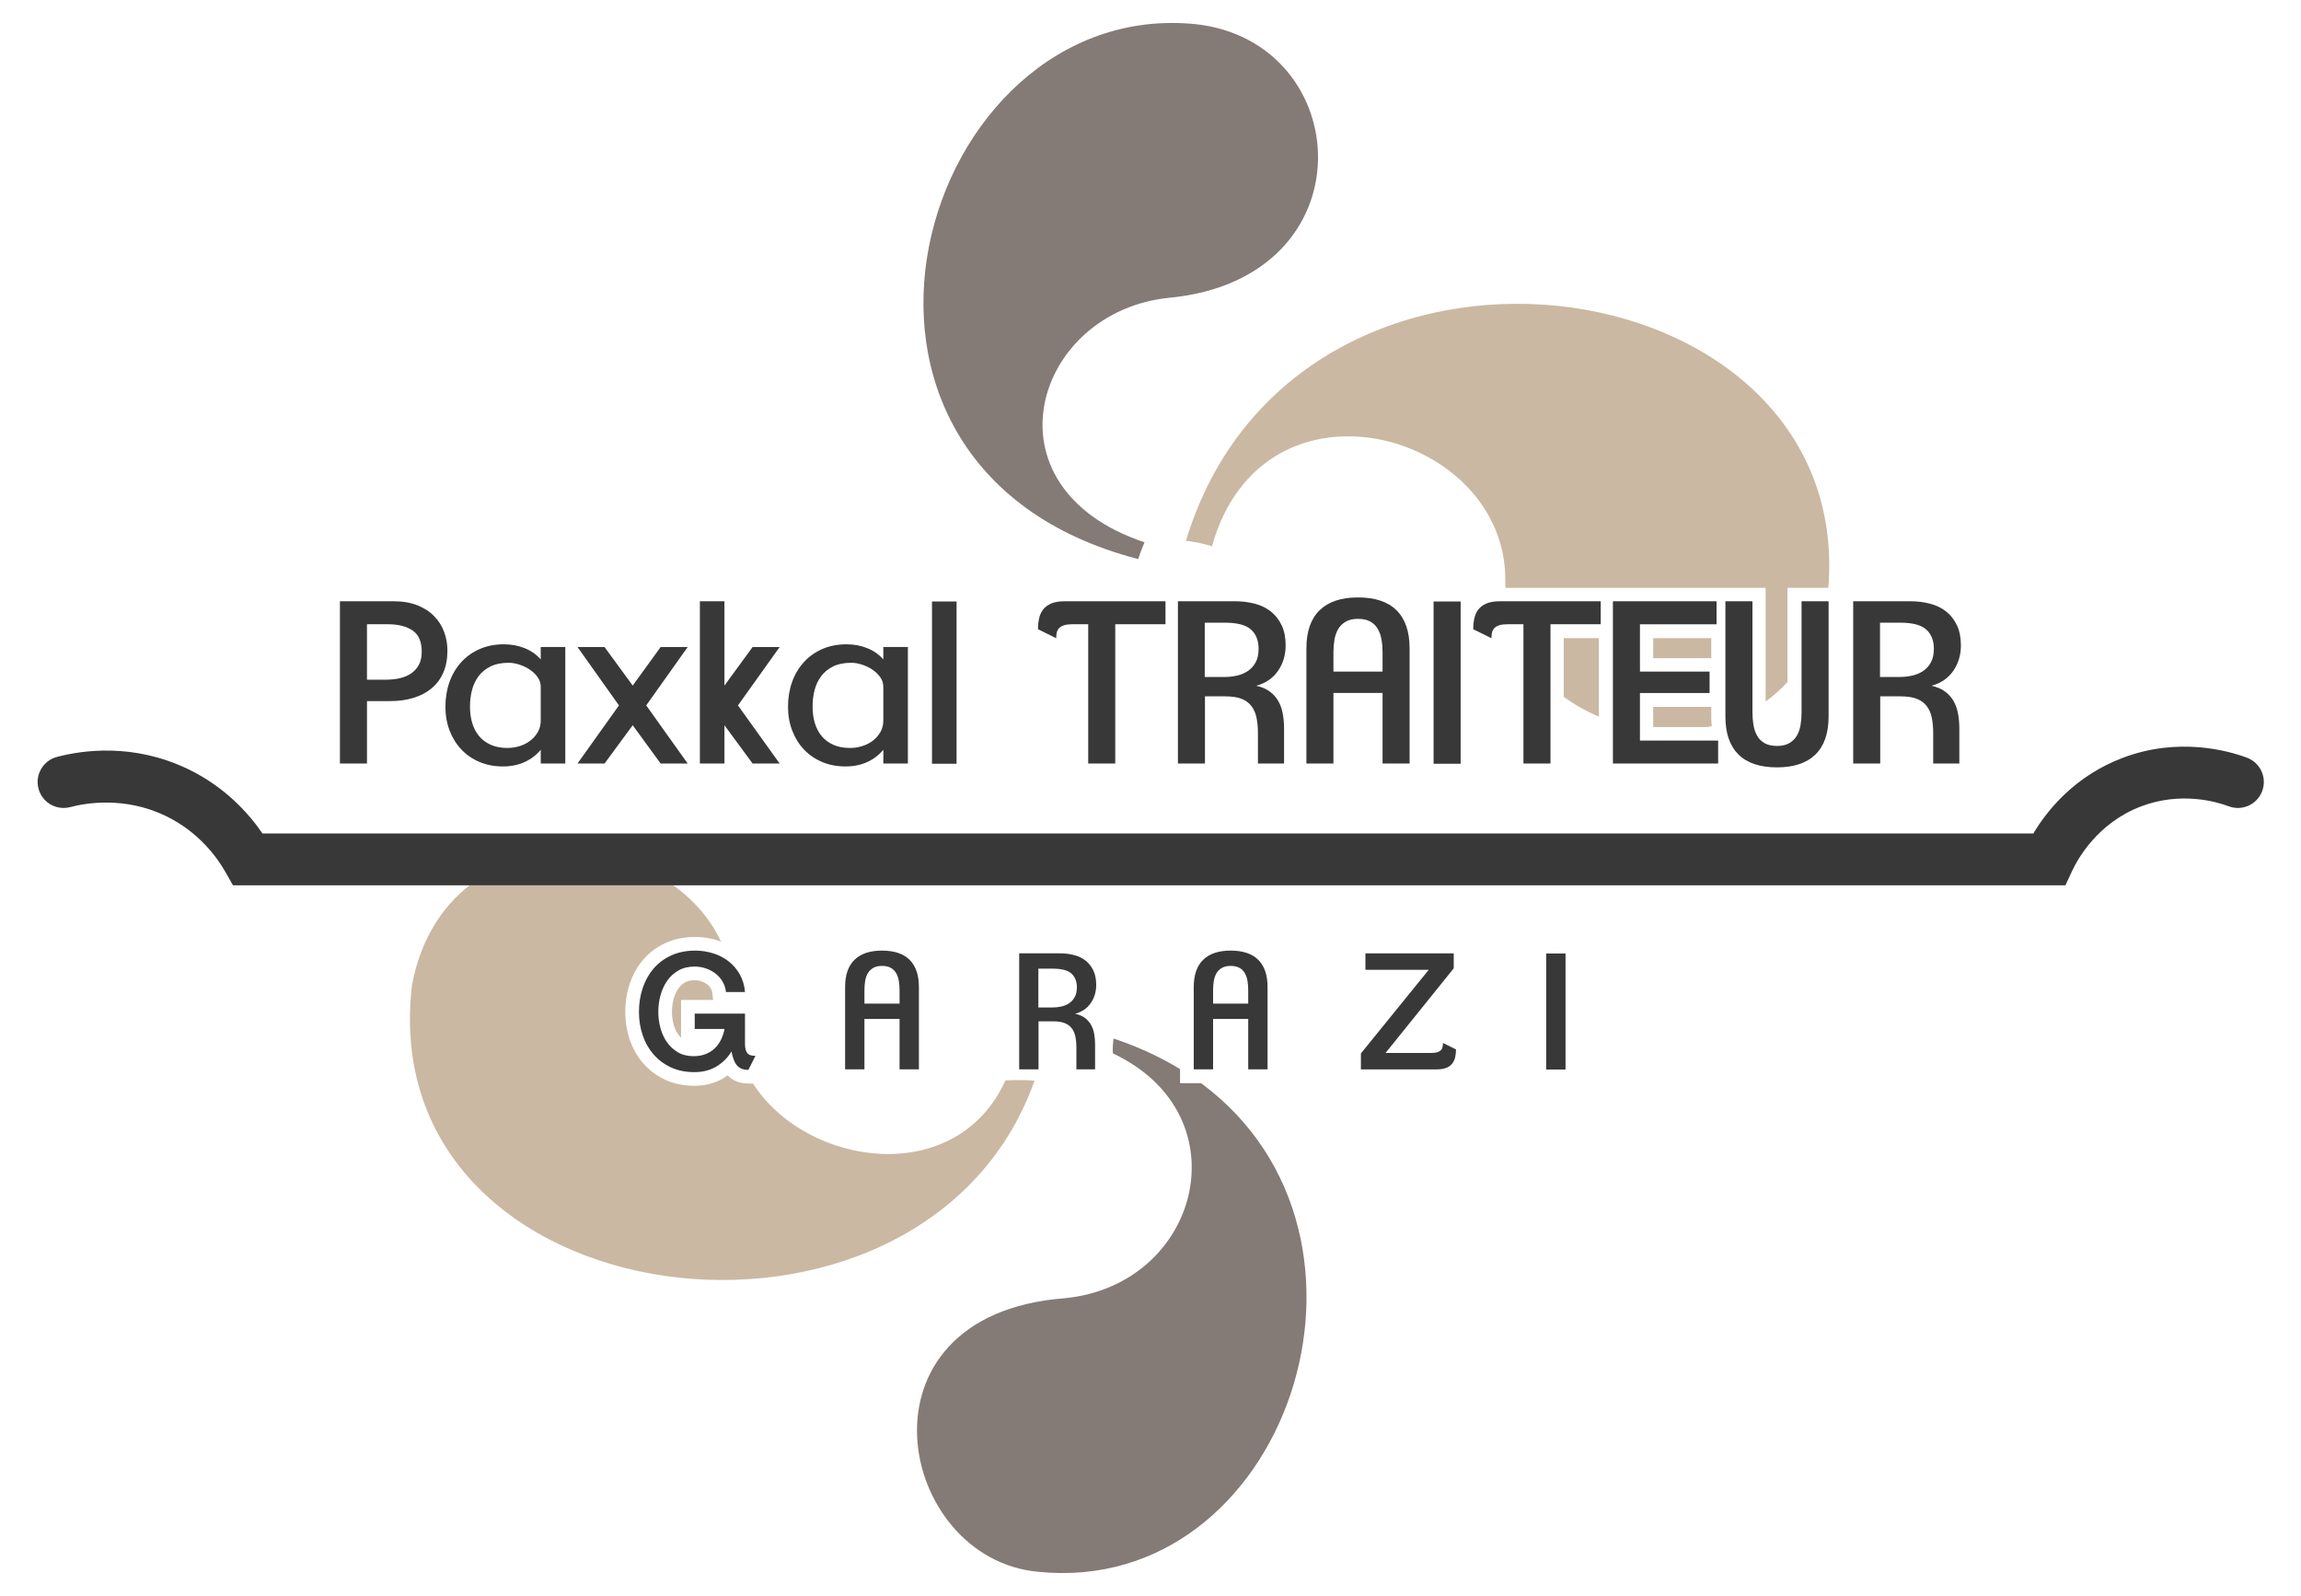
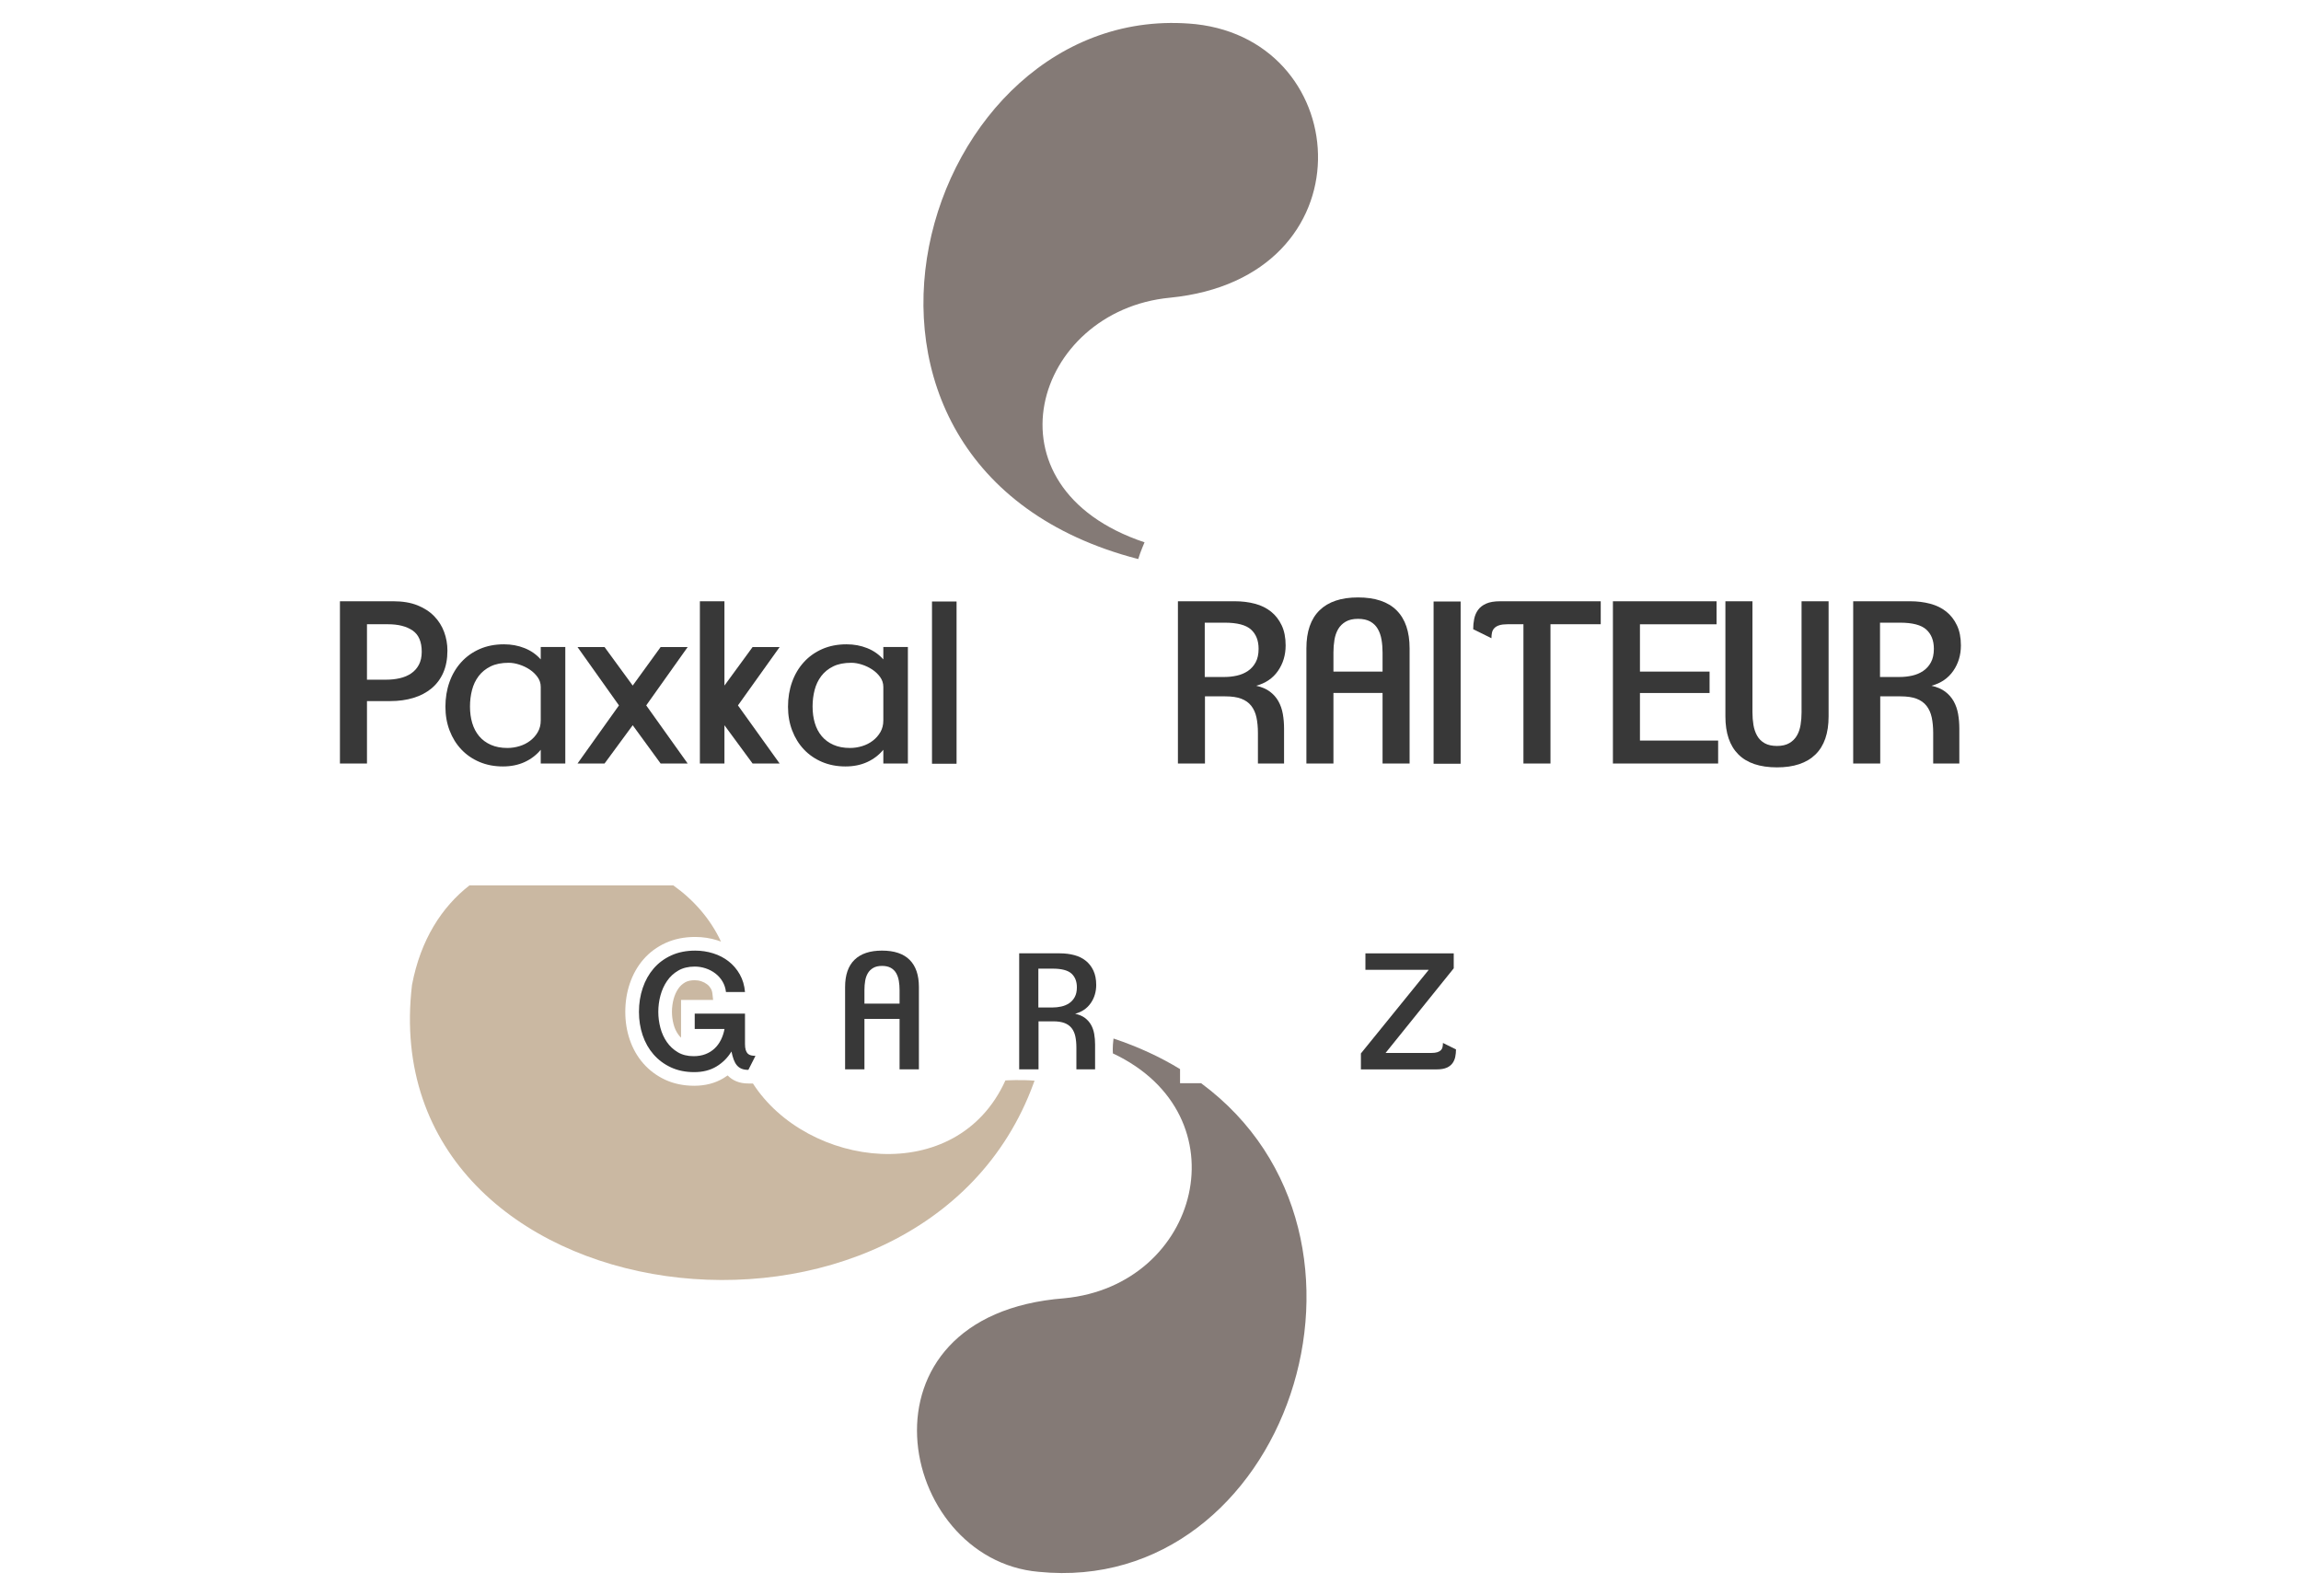
<svg xmlns="http://www.w3.org/2000/svg" xmlns:ns1="http://sodipodi.sourceforge.net/DTD/sodipodi-0.dtd" xmlns:ns2="http://www.inkscape.org/namespaces/inkscape" id="svg1" width="310" height="215" viewBox="0 0 310 215" ns1:docname="Logo_Paxkal_Traiteur_Colors_mini.svg" ns2:version="1.4.2 (ebf0e940, 2025-05-08)">
  <defs id="defs1" />
  <g id="layer-MC0" ns2:groupmode="layer" ns2:label="Calque 1" transform="translate(5.9905939e-5,-4.9440993e-4)">
    <g id="g50" transform="matrix(0.75,0,0,0.75,-1.4886361e-5,1.5)">
      <path id="path1" d="M 0,0 C -48.249,12.484 -29.523,75.83 7.738,72.081 29.297,69.708 31.303,37.887 4.277,35.218 -14.022,33.475 -21.375,9.677 0.852,2.256 0.852,2.256 0.301,1.003 0,0" style="fill:#847a76;fill-opacity:1;fill-rule:evenodd;stroke:none" transform="matrix(1.333,0,0,-1.333,204.461,98.423)" clip-path="none" />
      <path id="path3" d="m 0,0 c -19.117,1.671 -25.687,34.613 3.464,36.862 18.296,1.745 24.248,24.675 6.547,32.997 0,0 -0.073,0.799 0.085,2.006 3.335,-1.115 6.32,-2.503 8.966,-4.119 v -1.899 h 2.834 C 49.88,45.177 33.332,-3.357 0,0" style="fill:#847a76;fill-opacity:1;fill-rule:evenodd;stroke:none" transform="matrix(1.333,0,0,-1.333,186.565,280.345)" clip-path="none" />
-       <path id="path5" d="m 222.783,124.864 h 7.825 v 2.698 h -7.825 z m 7.825,-7.884 v 1.317 h -7.825 v -2.723 h 7.314 c 0.191,0.04 0.383,0.084 0.574,0.132 -0.044,0.409 -0.063,0.832 -0.063,1.274 m -19.883,10.582 v -7.899 c 1.454,-1.071 3.048,-1.969 4.734,-2.676 v 10.575 z m 35.659,6.776 h -5.51 v -12.695 c -0.906,-0.99 -1.892,-1.862 -2.941,-2.621 v 15.316 h -35.066 c -0.011,0.279 -0.015,0.563 -0.015,0.846 0.31,20.163 -32.643,29.387 -39.53,4.752 0,0 -1.693,0.571 -3.508,0.729 14.646,48.507 90.155,38.051 86.57,-6.327" style="fill:#cab8a2;fill-opacity:1;fill-rule:evenodd;stroke:none" transform="matrix(1.333,0,0,-1.333,0,282.667)" clip-path="none" />
      <path id="path7" d="M 0,0 C -0.029,0.261 -0.103,0.486 -0.221,0.685 -0.353,0.909 -0.515,1.093 -0.718,1.244 -0.95,1.421 -1.2,1.553 -1.491,1.649 -1.781,1.748 -2.072,1.793 -2.385,1.793 -2.908,1.793 -3.338,1.697 -3.67,1.509 -4.049,1.288 -4.351,1.012 -4.593,0.659 -4.87,0.254 -5.083,-0.213 -5.223,-0.732 -5.374,-1.296 -5.451,-1.881 -5.451,-2.47 c 0,-0.559 0.074,-1.122 0.221,-1.674 0.132,-0.508 0.331,-0.946 0.603,-1.336 0.118,-0.174 0.254,-0.332 0.402,-0.472 v 5.087 H 0.096 Z M -32.733,14.575 H -5.271 C -2.539,12.631 -0.284,10.082 1.159,6.997 0.997,7.06 0.832,7.118 0.666,7.17 -0.291,7.472 -1.296,7.623 -2.319,7.623 -3.78,7.623 -5.116,7.354 -6.294,6.82 -7.475,6.283 -8.488,5.532 -9.305,4.586 -10.1,3.666 -10.714,2.573 -11.13,1.347 c -0.405,-1.192 -0.608,-2.477 -0.608,-3.817 0,-1.31 0.199,-2.569 0.597,-3.736 0.408,-1.207 1.019,-2.285 1.822,-3.205 0.813,-0.932 1.807,-1.671 2.955,-2.209 1.163,-0.537 2.477,-0.81 3.916,-0.81 1.491,0 2.82,0.346 3.946,1.024 0.191,0.117 0.379,0.239 0.556,0.368 0.335,-0.346 0.732,-0.615 1.185,-0.799 0.464,-0.191 1.005,-0.287 1.608,-0.287 h 0.615 c 7.284,-11.318 27.443,-14.116 34.024,0.412 h 0.004 c 0.103,0.007 2.157,0.122 3.924,-0.033 -0.037,-0.107 -0.078,-0.21 -0.118,-0.317 -15.098,-41.481 -89.165,-32.279 -83.776,13.225 1.162,6.098 4.021,10.505 7.747,13.412" style="fill:#cab8a2;fill-opacity:1;fill-rule:evenodd;stroke:none" transform="matrix(1.333,0,0,-1.333,127.969,176.466)" clip-path="none" />
-       <path id="path9" d="m 0,0 h -246.927 l -1.005,1.771 c -1.081,1.905 -3.57,5.425 -8.098,7.598 -5.537,2.658 -10.821,1.707 -12.837,1.176 -1.868,-0.491 -3.78,0.621 -4.273,2.488 -0.493,1.867 0.622,3.781 2.489,4.273 3.432,0.906 10.29,1.899 17.647,-1.632 5.018,-2.409 8.213,-6.004 10.046,-8.681 H -4.317 c 1.865,3.119 5.579,7.754 12.092,10.205 7.501,2.822 14.171,0.943 16.691,0.004 1.81,-0.674 2.731,-2.688 2.056,-4.497 -0.674,-1.81 -2.689,-2.73 -4.497,-2.056 -1.783,0.664 -6.499,1.994 -11.787,0.004 C 4.322,8.427 1.628,3.478 0.943,2.015 Z" style="fill:#383838;fill-opacity:1;fill-rule:nonzero;stroke:none" transform="matrix(1.333,0,0,-1.333,371.009,157.033)" clip-path="none" />
      <path id="path11" d="m 0,0 c 0,1.346 -0.41,2.299 -1.23,2.861 -0.82,0.563 -1.928,0.844 -3.325,0.844 h -2.824 v -7.47 h 2.612 c 0.627,0 1.229,0.065 1.806,0.196 0.577,0.13 1.088,0.346 1.534,0.647 0.445,0.302 0.794,0.693 1.047,1.175 C -0.127,-1.265 0,-0.683 0,0 M 3.462,0.152 C 3.462,-0.982 3.274,-1.973 2.9,-2.824 2.525,-3.674 1.994,-4.383 1.306,-4.949 0.617,-5.516 -0.197,-5.941 -1.139,-6.225 -2.08,-6.508 -3.108,-6.65 -4.221,-6.65 h -3.158 v -8.411 h -3.644 V 6.802 h 7.197 c 1.255,0 2.338,-0.182 3.249,-0.546 C 0.334,5.891 1.088,5.4 1.685,4.783 2.282,4.165 2.728,3.457 3.021,2.657 3.315,1.857 3.462,1.022 3.462,0.152" style="fill:#383838;fill-opacity:1;fill-rule:nonzero;stroke:none" transform="matrix(1.333,0,0,-1.333,75.757,115.072)" clip-path="none" />
      <path id="path13" d="m 0,0 c 0,0.486 -0.142,0.926 -0.425,1.321 -0.284,0.395 -0.638,0.734 -1.063,1.017 -0.425,0.283 -0.891,0.506 -1.397,0.668 -0.506,0.162 -0.982,0.243 -1.427,0.243 -0.972,0 -1.787,-0.162 -2.444,-0.486 -0.659,-0.324 -1.195,-0.759 -1.61,-1.305 -0.415,-0.547 -0.713,-1.175 -0.896,-1.883 -0.182,-0.709 -0.273,-1.448 -0.273,-2.217 0,-0.81 0.101,-1.554 0.304,-2.232 0.202,-0.678 0.511,-1.265 0.926,-1.761 0.415,-0.496 0.941,-0.886 1.579,-1.169 0.638,-0.284 1.382,-0.425 2.232,-0.425 0.546,0 1.088,0.081 1.624,0.243 0.537,0.162 1.018,0.405 1.443,0.729 0.425,0.323 0.769,0.713 1.032,1.169 C -0.132,-5.633 0,-5.112 0,-4.524 Z m 0,-10.324 v 1.852 c -0.588,-0.709 -1.311,-1.26 -2.171,-1.655 -0.861,-0.395 -1.837,-0.592 -2.931,-0.592 -1.153,0 -2.206,0.203 -3.158,0.607 -0.951,0.405 -1.766,0.967 -2.444,1.686 -0.678,0.718 -1.205,1.568 -1.579,2.55 -0.375,0.982 -0.562,2.05 -0.562,3.204 0,1.194 0.182,2.302 0.547,3.325 0.364,1.022 0.89,1.913 1.579,2.672 0.688,0.759 1.518,1.351 2.49,1.777 0.972,0.425 2.065,0.637 3.279,0.637 0.992,0 1.918,-0.172 2.779,-0.516 C -1.311,4.879 -0.588,4.373 0,3.705 v 1.67 h 3.31 v -15.699 z" style="fill:#383838;fill-opacity:1;fill-rule:nonzero;stroke:none" transform="matrix(1.333,0,0,-1.333,97.134,121.388)" clip-path="none" />
      <path id="path15" d="M 0,0 -3.765,5.162 -7.561,0 h -3.644 l 5.587,7.834 -5.587,7.865 h 3.644 L -3.765,10.506 0,15.699 H 3.644 L -1.943,7.834 3.644,0 Z" style="fill:#383838;fill-opacity:1;fill-rule:nonzero;stroke:none" transform="matrix(1.333,0,0,-1.333,118.673,135.153)" clip-path="none" />
      <path id="path17" d="M 0,0 -3.796,5.162 V 0 h -3.309 v 21.863 h 3.309 V 10.506 L 0,15.699 H 3.644 L -1.974,7.834 3.644,0 Z" style="fill:#383838;fill-opacity:1;fill-rule:nonzero;stroke:none" transform="matrix(1.333,0,0,-1.333,135.192,135.153)" clip-path="none" />
      <path id="path19" d="m 0,0 c 0,0.486 -0.142,0.926 -0.425,1.321 -0.284,0.395 -0.638,0.734 -1.063,1.017 -0.425,0.283 -0.891,0.506 -1.397,0.668 -0.506,0.162 -0.982,0.243 -1.427,0.243 -0.972,0 -1.787,-0.162 -2.444,-0.486 -0.659,-0.324 -1.195,-0.759 -1.61,-1.305 -0.415,-0.547 -0.713,-1.175 -0.896,-1.883 -0.182,-0.709 -0.273,-1.448 -0.273,-2.217 0,-0.81 0.101,-1.554 0.304,-2.232 0.202,-0.678 0.511,-1.265 0.926,-1.761 0.415,-0.496 0.941,-0.886 1.579,-1.169 0.638,-0.284 1.382,-0.425 2.232,-0.425 0.546,0 1.088,0.081 1.624,0.243 0.537,0.162 1.018,0.405 1.443,0.729 0.425,0.323 0.769,0.713 1.032,1.169 C -0.132,-5.633 0,-5.112 0,-4.524 Z m 0,-10.324 v 1.852 c -0.588,-0.709 -1.311,-1.26 -2.171,-1.655 -0.861,-0.395 -1.837,-0.592 -2.931,-0.592 -1.153,0 -2.206,0.203 -3.158,0.607 -0.951,0.405 -1.766,0.967 -2.444,1.686 -0.678,0.718 -1.205,1.568 -1.579,2.55 -0.375,0.982 -0.562,2.05 -0.562,3.204 0,1.194 0.182,2.302 0.547,3.325 0.364,1.022 0.89,1.913 1.579,2.672 0.688,0.759 1.518,1.351 2.49,1.777 0.972,0.425 2.065,0.637 3.279,0.637 0.992,0 1.918,-0.172 2.779,-0.516 C -1.311,4.879 -0.588,4.373 0,3.705 v 1.67 h 3.31 v -15.699 z" style="fill:#383838;fill-opacity:1;fill-rule:nonzero;stroke:none" transform="matrix(1.333,0,0,-1.333,158.674,121.388)" clip-path="none" />
      <path id="path21" d="m 125.594,132.498 h 3.31 v -21.863 h -3.31 z" style="fill:#383838;fill-opacity:1;fill-rule:nonzero;stroke:none" transform="matrix(1.333,0,0,-1.333,0,282.667)" clip-path="none" />
-       <path id="path23" d="M 0,0 V -18.766 H -3.644 V 0 H -5.769 C -6.235,0 -6.61,-0.045 -6.893,-0.135 -7.177,-0.224 -7.399,-0.354 -7.561,-0.523 -7.723,-0.693 -7.83,-0.892 -7.88,-1.121 -7.931,-1.35 -7.956,-1.604 -7.956,-1.883 l -2.459,1.215 c 0,0.486 0.045,0.951 0.136,1.397 0.091,0.445 0.263,0.845 0.517,1.199 0.252,0.354 0.617,0.638 1.093,0.85 0.475,0.213 1.108,0.319 1.898,0.319 H 6.771 V 0 Z" style="fill:#383838;fill-opacity:1;fill-rule:nonzero;stroke:none" transform="matrix(1.333,0,0,-1.333,200.334,110.132)" clip-path="none" />
      <path id="path25" d="m 0,0 c 0,1.113 -0.341,1.978 -1.022,2.596 -0.681,0.617 -1.864,0.926 -3.552,0.926 h -2.683 v -7.318 h 2.683 c 0.549,0 1.097,0.061 1.647,0.182 0.548,0.122 1.041,0.329 1.478,0.623 0.438,0.293 0.788,0.683 1.052,1.169 C -0.132,-1.336 0,-0.729 0,0 M 3.644,0.455 C 3.644,-0.84 3.3,-1.984 2.613,-2.976 1.927,-3.968 0.947,-4.636 -0.326,-4.98 c 0.748,-0.162 1.364,-0.425 1.849,-0.79 0.484,-0.364 0.868,-0.799 1.151,-1.305 0.283,-0.506 0.48,-1.074 0.591,-1.701 0.111,-0.628 0.166,-1.285 0.166,-1.973 v -4.707 h -3.522 v 4.099 c 0,0.79 -0.066,1.493 -0.198,2.111 -0.133,0.617 -0.367,1.138 -0.702,1.564 -0.335,0.425 -0.783,0.743 -1.342,0.956 -0.559,0.213 -1.275,0.319 -2.149,0.319 h -2.745 v -9.049 h -3.644 V 6.407 h 7.667 c 0.969,0 1.873,-0.111 2.712,-0.334 C 0.346,5.85 1.068,5.496 1.674,5.01 2.28,4.524 2.76,3.907 3.113,3.158 3.467,2.409 3.644,1.508 3.644,0.455" style="fill:#383838;fill-opacity:1;fill-rule:nonzero;stroke:none" transform="matrix(1.333,0,0,-1.333,226.084,114.545)" clip-path="none" />
      <path id="path27" d="M 0,0 C 0,0.607 -0.045,1.184 -0.137,1.731 -0.228,2.277 -0.395,2.763 -0.638,3.188 -0.881,3.614 -1.22,3.948 -1.655,4.191 -2.09,4.433 -2.642,4.555 -3.31,4.555 -3.978,4.555 -4.53,4.428 -4.965,4.175 -5.4,3.922 -5.739,3.588 -5.982,3.173 -6.225,2.758 -6.392,2.277 -6.483,1.731 -6.574,1.184 -6.619,0.617 -6.619,0.03 V -2.551 H 0 Z m 0,-14.94 v 9.505 h -6.619 v -9.505 h -3.644 V 0.577 c 0,2.267 0.592,3.978 1.776,5.132 1.184,1.154 2.91,1.731 5.177,1.731 2.308,0 4.044,-0.583 5.208,-1.746 C 3.062,4.529 3.644,2.824 3.644,0.577 V -14.94 Z" style="fill:#383838;fill-opacity:1;fill-rule:nonzero;stroke:none" transform="matrix(1.333,0,0,-1.333,248.352,115.234)" clip-path="none" />
      <path id="path29" d="m 193.187,132.498 h 3.644 v -21.863 h -3.644 z" style="fill:#383838;fill-opacity:1;fill-rule:nonzero;stroke:none" transform="matrix(1.333,0,0,-1.333,0,282.667)" clip-path="none" />
      <path id="path31" d="M 0,0 V -18.766 H -3.644 V 0 h -2.125 c -0.466,0 -0.84,-0.045 -1.124,-0.135 -0.284,-0.089 -0.506,-0.219 -0.668,-0.388 -0.162,-0.17 -0.268,-0.369 -0.319,-0.598 -0.05,-0.229 -0.076,-0.483 -0.076,-0.762 l -2.459,1.215 c 0,0.486 0.045,0.951 0.136,1.397 0.092,0.445 0.264,0.845 0.517,1.199 0.253,0.354 0.617,0.638 1.093,0.85 0.475,0.213 1.108,0.319 1.898,0.319 H 6.772 V 0 Z" style="fill:#383838;fill-opacity:1;fill-rule:nonzero;stroke:none" transform="matrix(1.333,0,0,-1.333,278.515,110.132)" clip-path="none" />
      <path id="path33" d="M 0,0 V 21.863 H 13.968 V 18.766 H 3.644 v -6.377 h 9.383 V 9.504 H 3.644 V 3.097 H 14.181 V 0 Z" style="fill:#383838;fill-opacity:1;fill-rule:nonzero;stroke:none" transform="matrix(1.333,0,0,-1.333,289.73,135.153)" clip-path="none" />
      <path id="path35" d="m 0,0 c -1.185,-1.154 -2.911,-1.731 -5.177,-1.731 -2.309,0 -4.044,0.582 -5.208,1.746 -1.165,1.164 -1.746,2.87 -1.746,5.117 v 15.517 h 3.644 V 5.709 c 0,-0.607 0.045,-1.185 0.136,-1.731 0.091,-0.547 0.259,-1.032 0.502,-1.458 0.242,-0.425 0.581,-0.759 1.017,-1.002 0.435,-0.243 0.986,-0.364 1.655,-0.364 0.667,0 1.219,0.126 1.654,0.38 0.435,0.252 0.775,0.587 1.018,1.002 0.243,0.414 0.409,0.895 0.501,1.442 0.09,0.546 0.136,1.113 0.136,1.7 V 20.649 H 1.776 V 5.132 C 1.776,2.864 1.184,1.154 0,0" style="fill:#383838;fill-opacity:1;fill-rule:nonzero;stroke:none" transform="matrix(1.333,0,0,-1.333,326.108,133.534)" clip-path="none" />
      <path id="path37" d="m 0,0 c 0,1.113 -0.341,1.978 -1.022,2.596 -0.681,0.617 -1.865,0.926 -3.552,0.926 h -2.683 v -7.318 h 2.683 c 0.549,0 1.098,0.061 1.647,0.182 0.548,0.122 1.041,0.329 1.478,0.623 0.438,0.293 0.788,0.683 1.053,1.169 C -0.132,-1.336 0,-0.729 0,0 M 3.644,0.455 C 3.644,-0.84 3.3,-1.984 2.613,-2.976 1.926,-3.968 0.947,-4.636 -0.325,-4.98 c 0.747,-0.162 1.363,-0.425 1.848,-0.79 0.484,-0.364 0.868,-0.799 1.151,-1.305 0.283,-0.506 0.48,-1.074 0.591,-1.701 0.111,-0.628 0.166,-1.285 0.166,-1.973 v -4.707 h -3.522 v 4.099 c 0,0.79 -0.066,1.493 -0.198,2.111 -0.133,0.617 -0.367,1.138 -0.702,1.564 -0.335,0.425 -0.783,0.743 -1.342,0.956 -0.559,0.213 -1.275,0.319 -2.149,0.319 h -2.745 v -9.049 h -3.644 V 6.407 h 7.667 c 0.969,0 1.873,-0.111 2.712,-0.334 C 0.346,5.85 1.068,5.496 1.675,5.01 2.28,4.524 2.76,3.907 3.113,3.158 3.467,2.409 3.644,1.508 3.644,0.455" style="fill:#383838;fill-opacity:1;fill-rule:nonzero;stroke:none" transform="matrix(1.333,0,0,-1.333,347.384,114.545)" clip-path="none" />
      <path id="path39" d="M 0,0 C -0.362,0 -0.666,0.051 -0.912,0.152 -1.158,0.253 -1.368,0.405 -1.542,0.608 -1.716,0.811 -1.86,1.067 -1.976,1.379 -2.092,1.69 -2.193,2.056 -2.28,2.475 -2.787,1.636 -3.46,0.963 -4.3,0.456 c -0.84,-0.507 -1.839,-0.76 -2.997,-0.76 -1.172,0 -2.218,0.214 -3.138,0.64 -0.919,0.427 -1.701,1.01 -2.345,1.748 -0.644,0.739 -1.133,1.6 -1.466,2.585 -0.333,0.984 -0.499,2.033 -0.499,3.148 0,1.144 0.17,2.219 0.51,3.225 0.34,1.006 0.833,1.882 1.477,2.628 0.644,0.745 1.437,1.332 2.378,1.759 0.941,0.427 2.012,0.641 3.214,0.641 0.839,0 1.65,-0.123 2.432,-0.369 0.782,-0.247 1.477,-0.608 2.085,-1.087 0.608,-0.477 1.107,-1.063 1.498,-1.758 0.391,-0.695 0.622,-1.484 0.695,-2.367 h -2.563 c -0.058,0.521 -0.213,0.995 -0.466,1.422 -0.254,0.427 -0.576,0.789 -0.967,1.086 -0.391,0.297 -0.825,0.524 -1.303,0.684 -0.478,0.159 -0.97,0.239 -1.476,0.239 -0.855,0 -1.589,-0.178 -2.205,-0.532 -0.615,-0.355 -1.122,-0.822 -1.52,-1.401 -0.398,-0.579 -0.695,-1.231 -0.89,-1.954 -0.196,-0.725 -0.293,-1.463 -0.293,-2.216 0,-0.723 0.094,-1.44 0.282,-2.149 0.188,-0.71 0.478,-1.346 0.869,-1.911 0.391,-0.565 0.883,-1.025 1.476,-1.379 0.594,-0.355 1.303,-0.532 2.129,-0.532 0.593,0 1.125,0.09 1.596,0.271 0.47,0.181 0.879,0.435 1.227,0.76 0.347,0.326 0.633,0.713 0.857,1.162 0.225,0.449 0.388,0.941 0.489,1.477 h -4.017 v 2.063 h 6.775 V 3.496 c 0,-0.333 0.032,-0.604 0.098,-0.814 0.065,-0.21 0.155,-0.373 0.271,-0.489 C 0.029,2.077 0.177,1.998 0.358,1.954 0.539,1.911 0.738,1.889 0.955,1.889 Z" style="fill:#383838;fill-opacity:1;fill-rule:nonzero;stroke:none" transform="matrix(1.333,0,0,-1.333,134.432,190.18)" clip-path="none" />
      <path id="path41" d="M 0,0 C 0,0.435 -0.033,0.847 -0.098,1.238 -0.163,1.629 -0.282,1.976 -0.456,2.28 -0.63,2.584 -0.872,2.823 -1.183,2.997 -1.495,3.171 -1.889,3.258 -2.367,3.258 -2.845,3.258 -3.239,3.167 -3.551,2.986 -3.862,2.805 -4.104,2.566 -4.278,2.27 -4.452,1.973 -4.571,1.629 -4.636,1.238 -4.701,0.847 -4.734,0.442 -4.734,0.022 V -1.824 H 0 Z m 0,-10.684 v 6.797 h -4.734 v -6.797 H -7.34 V 0.413 c 0,1.621 0.423,2.845 1.27,3.67 0.847,0.825 2.081,1.237 3.703,1.237 1.65,0 2.892,-0.416 3.724,-1.248 C 2.19,3.239 2.606,2.02 2.606,0.413 v -11.097 z" style="fill:#383838;fill-opacity:1;fill-rule:nonzero;stroke:none" transform="matrix(1.333,0,0,-1.333,161.591,175.848)" clip-path="none" />
      <path id="path43" d="m 0,0 c 0,0.796 -0.244,1.415 -0.731,1.857 -0.487,0.441 -1.333,0.662 -2.54,0.662 H -5.19 v -5.234 h 1.919 c 0.392,0 0.785,0.044 1.177,0.131 0.393,0.087 0.745,0.235 1.058,0.445 0.312,0.21 0.563,0.488 0.752,0.836 C -0.095,-0.955 0,-0.521 0,0 M 2.606,0.326 C 2.606,-0.601 2.36,-1.419 1.869,-2.128 1.378,-2.838 0.677,-3.315 -0.233,-3.561 0.302,-3.678 0.742,-3.865 1.089,-4.126 1.436,-4.387 1.71,-4.698 1.912,-5.06 2.115,-5.422 2.255,-5.827 2.335,-6.276 2.414,-6.725 2.454,-7.195 2.454,-7.688 v -3.366 h -2.519 v 2.932 c 0,0.565 -0.048,1.068 -0.142,1.509 -0.095,0.442 -0.262,0.814 -0.502,1.119 -0.24,0.304 -0.56,0.532 -0.96,0.684 -0.399,0.152 -0.912,0.228 -1.536,0.228 h -1.963 v -6.472 H -7.774 V 4.582 h 5.482 c 0.694,0 1.34,-0.08 1.94,-0.239 C 0.247,4.184 0.764,3.93 1.197,3.583 1.631,3.236 1.974,2.794 2.227,2.258 2.479,1.722 2.606,1.078 2.606,0.326" style="fill:#383838;fill-opacity:1;fill-rule:nonzero;stroke:none" transform="matrix(1.333,0,0,-1.333,193.441,175.355)" clip-path="none" />
-       <path id="path45" d="M 0,0 C 0,0.435 -0.033,0.847 -0.098,1.238 -0.163,1.629 -0.283,1.976 -0.456,2.28 -0.63,2.584 -0.872,2.823 -1.184,2.997 -1.495,3.171 -1.889,3.258 -2.367,3.258 -2.845,3.258 -3.24,3.167 -3.551,2.986 -3.862,2.805 -4.104,2.566 -4.278,2.27 -4.452,1.973 -4.571,1.629 -4.636,1.238 -4.701,0.847 -4.734,0.442 -4.734,0.022 V -1.824 H 0 Z m 0,-10.684 v 6.797 h -4.734 v -6.797 H -7.34 V 0.413 c 0,1.621 0.423,2.845 1.27,3.67 0.847,0.825 2.081,1.237 3.703,1.237 1.65,0 2.891,-0.416 3.724,-1.248 C 2.189,3.239 2.606,2.02 2.606,0.413 v -11.097 z" style="fill:#383838;fill-opacity:1;fill-rule:nonzero;stroke:none" transform="matrix(1.333,0,0,-1.333,224.22,175.848)" clip-path="none" />
      <path id="path47" d="m 0,0 c -0.065,-0.318 -0.188,-0.605 -0.369,-0.858 -0.181,-0.253 -0.442,-0.455 -0.782,-0.608 -0.34,-0.151 -0.792,-0.228 -1.357,-0.228 h -10.207 v 2.15 l 9.143,11.271 h -8.535 v 2.215 H -0.206 V 11.926 L -9.392,0.521 h 6.167 c 0.333,0 0.601,0.032 0.803,0.097 0.203,0.063 0.362,0.153 0.479,0.267 0.115,0.114 0.191,0.256 0.227,0.427 0.036,0.171 0.055,0.356 0.055,0.556 L 0.098,0.999 C 0.098,0.652 0.065,0.318 0,0" style="fill:#383838;fill-opacity:1;fill-rule:nonzero;stroke:none" transform="matrix(1.333,0,0,-1.333,261.412,187.835)" clip-path="none" />
-       <path id="path49" d="m 208.361,85.066 h 2.606 V 69.43 h -2.606 z" style="fill:#383838;fill-opacity:1;fill-rule:nonzero;stroke:none" transform="matrix(1.333,0,0,-1.333,0,282.667)" clip-path="none" />
    </g>
  </g>
</svg>